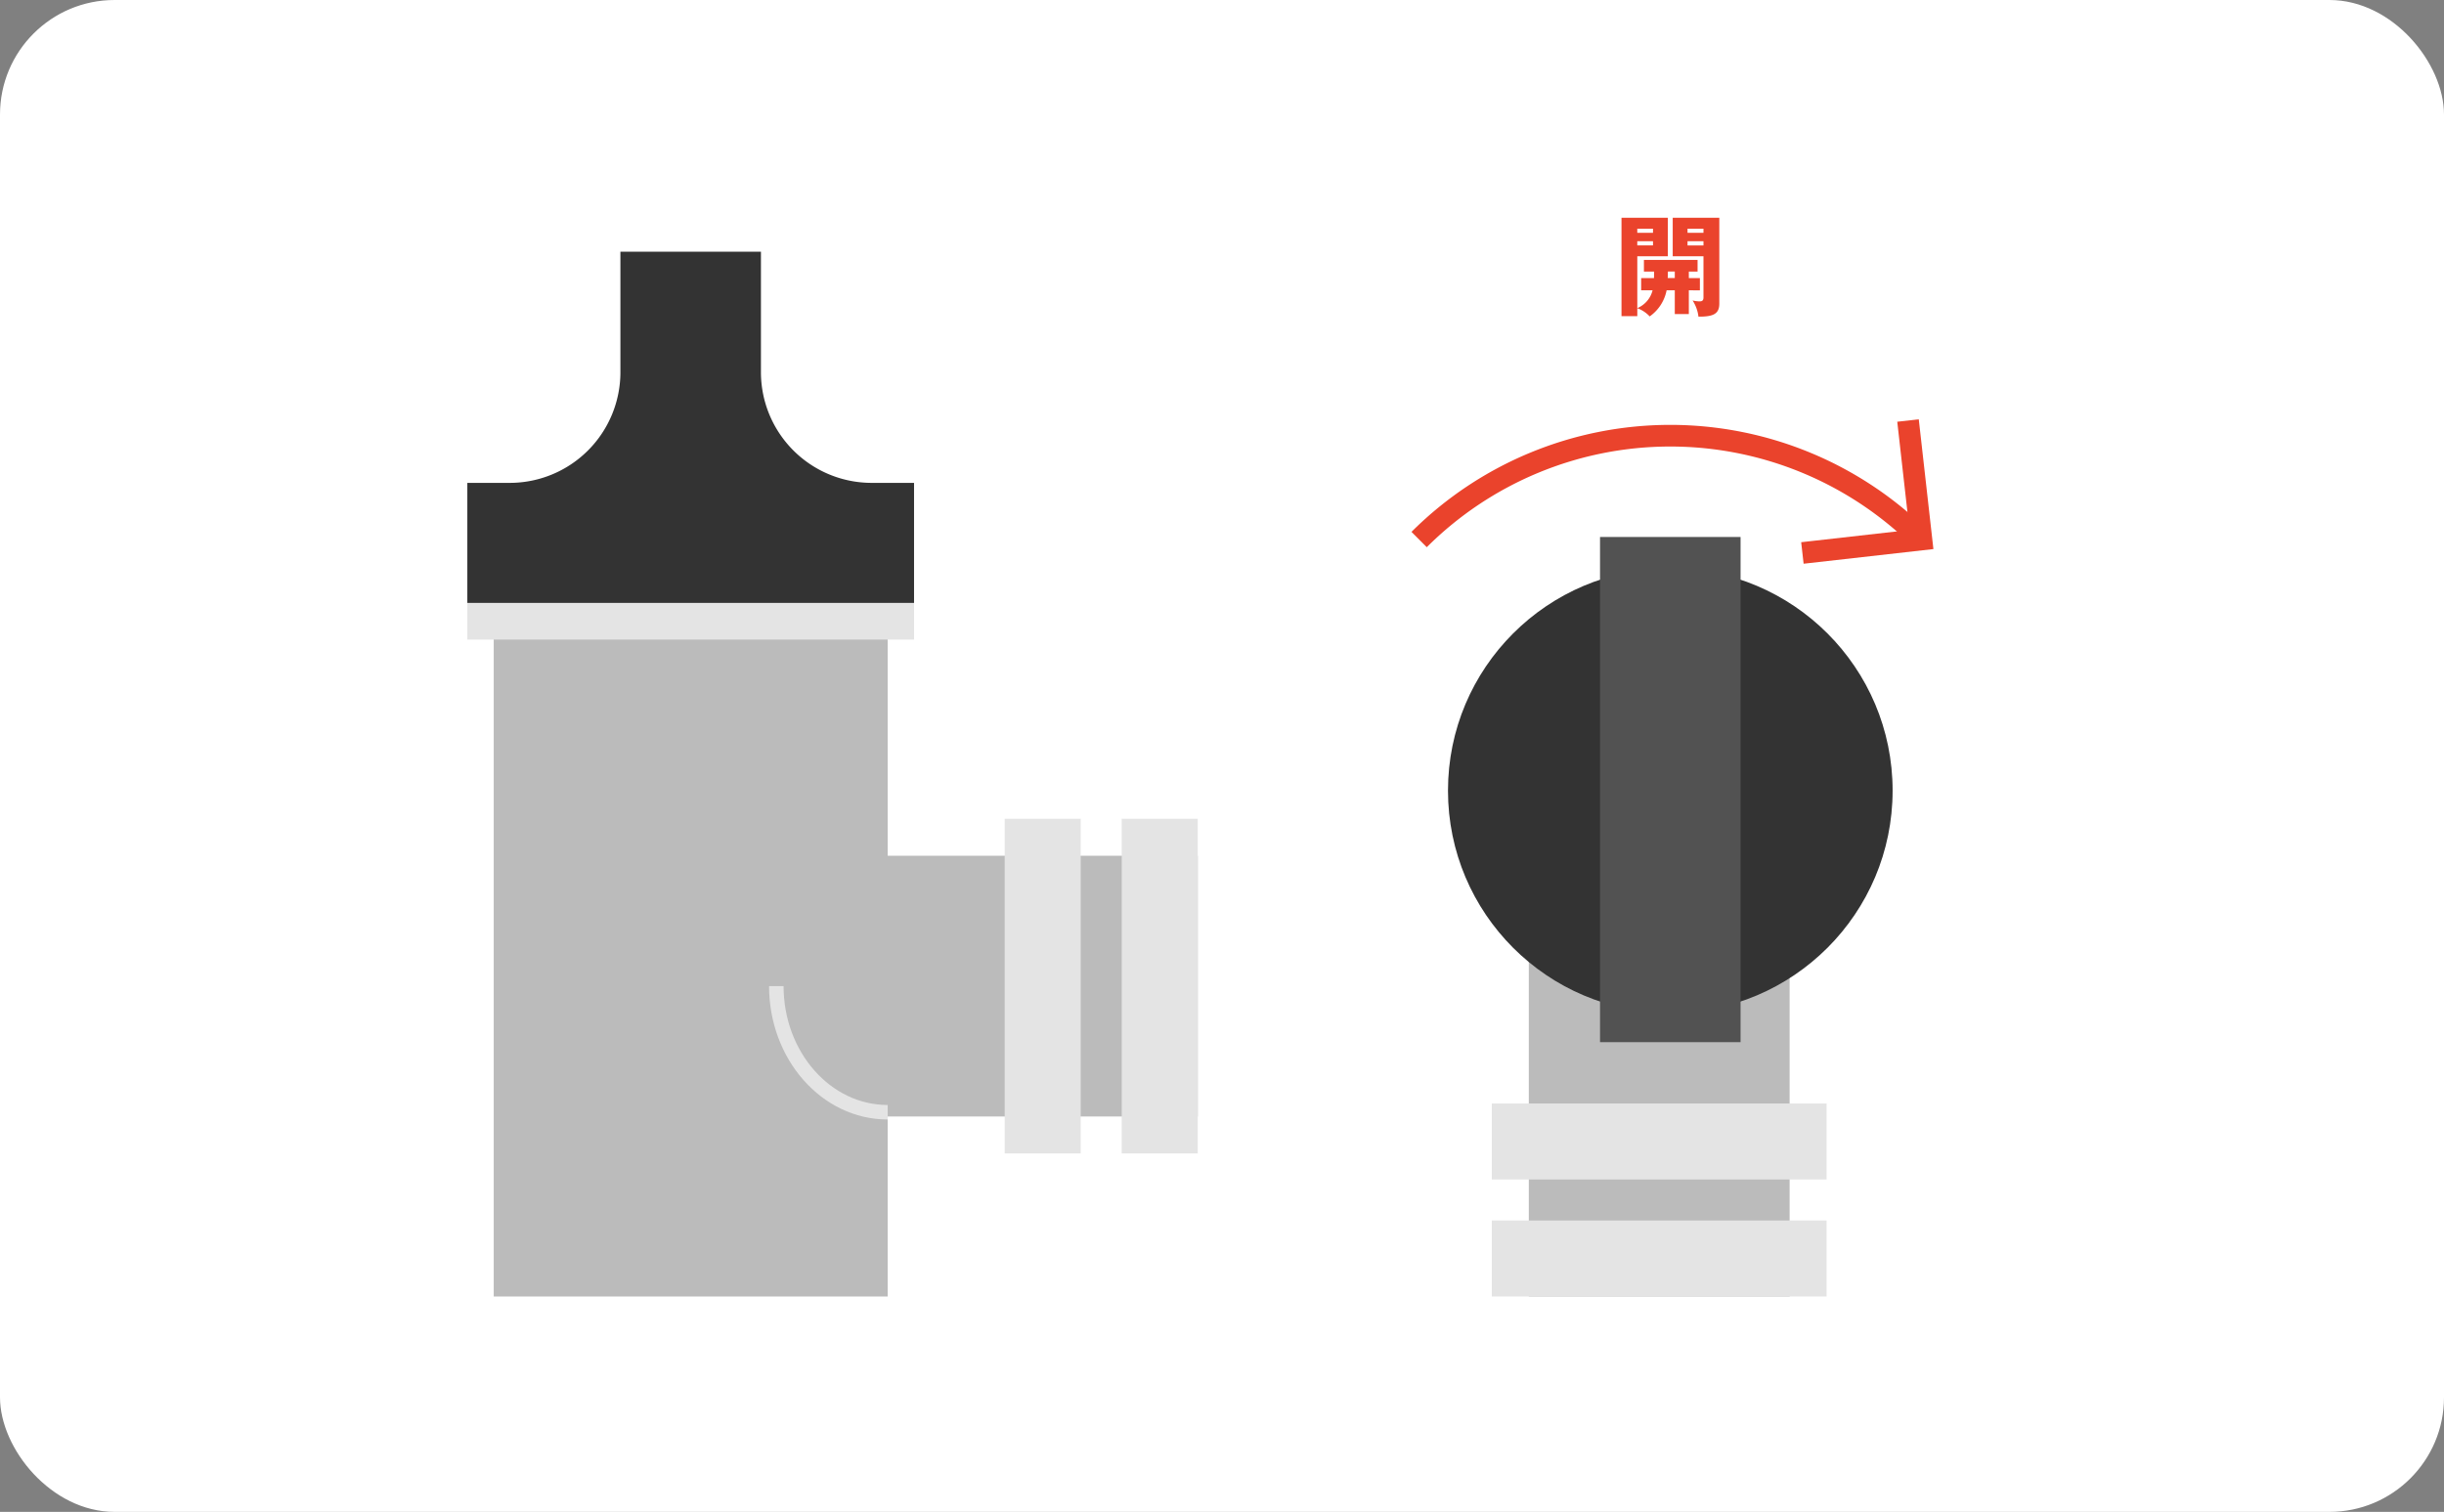
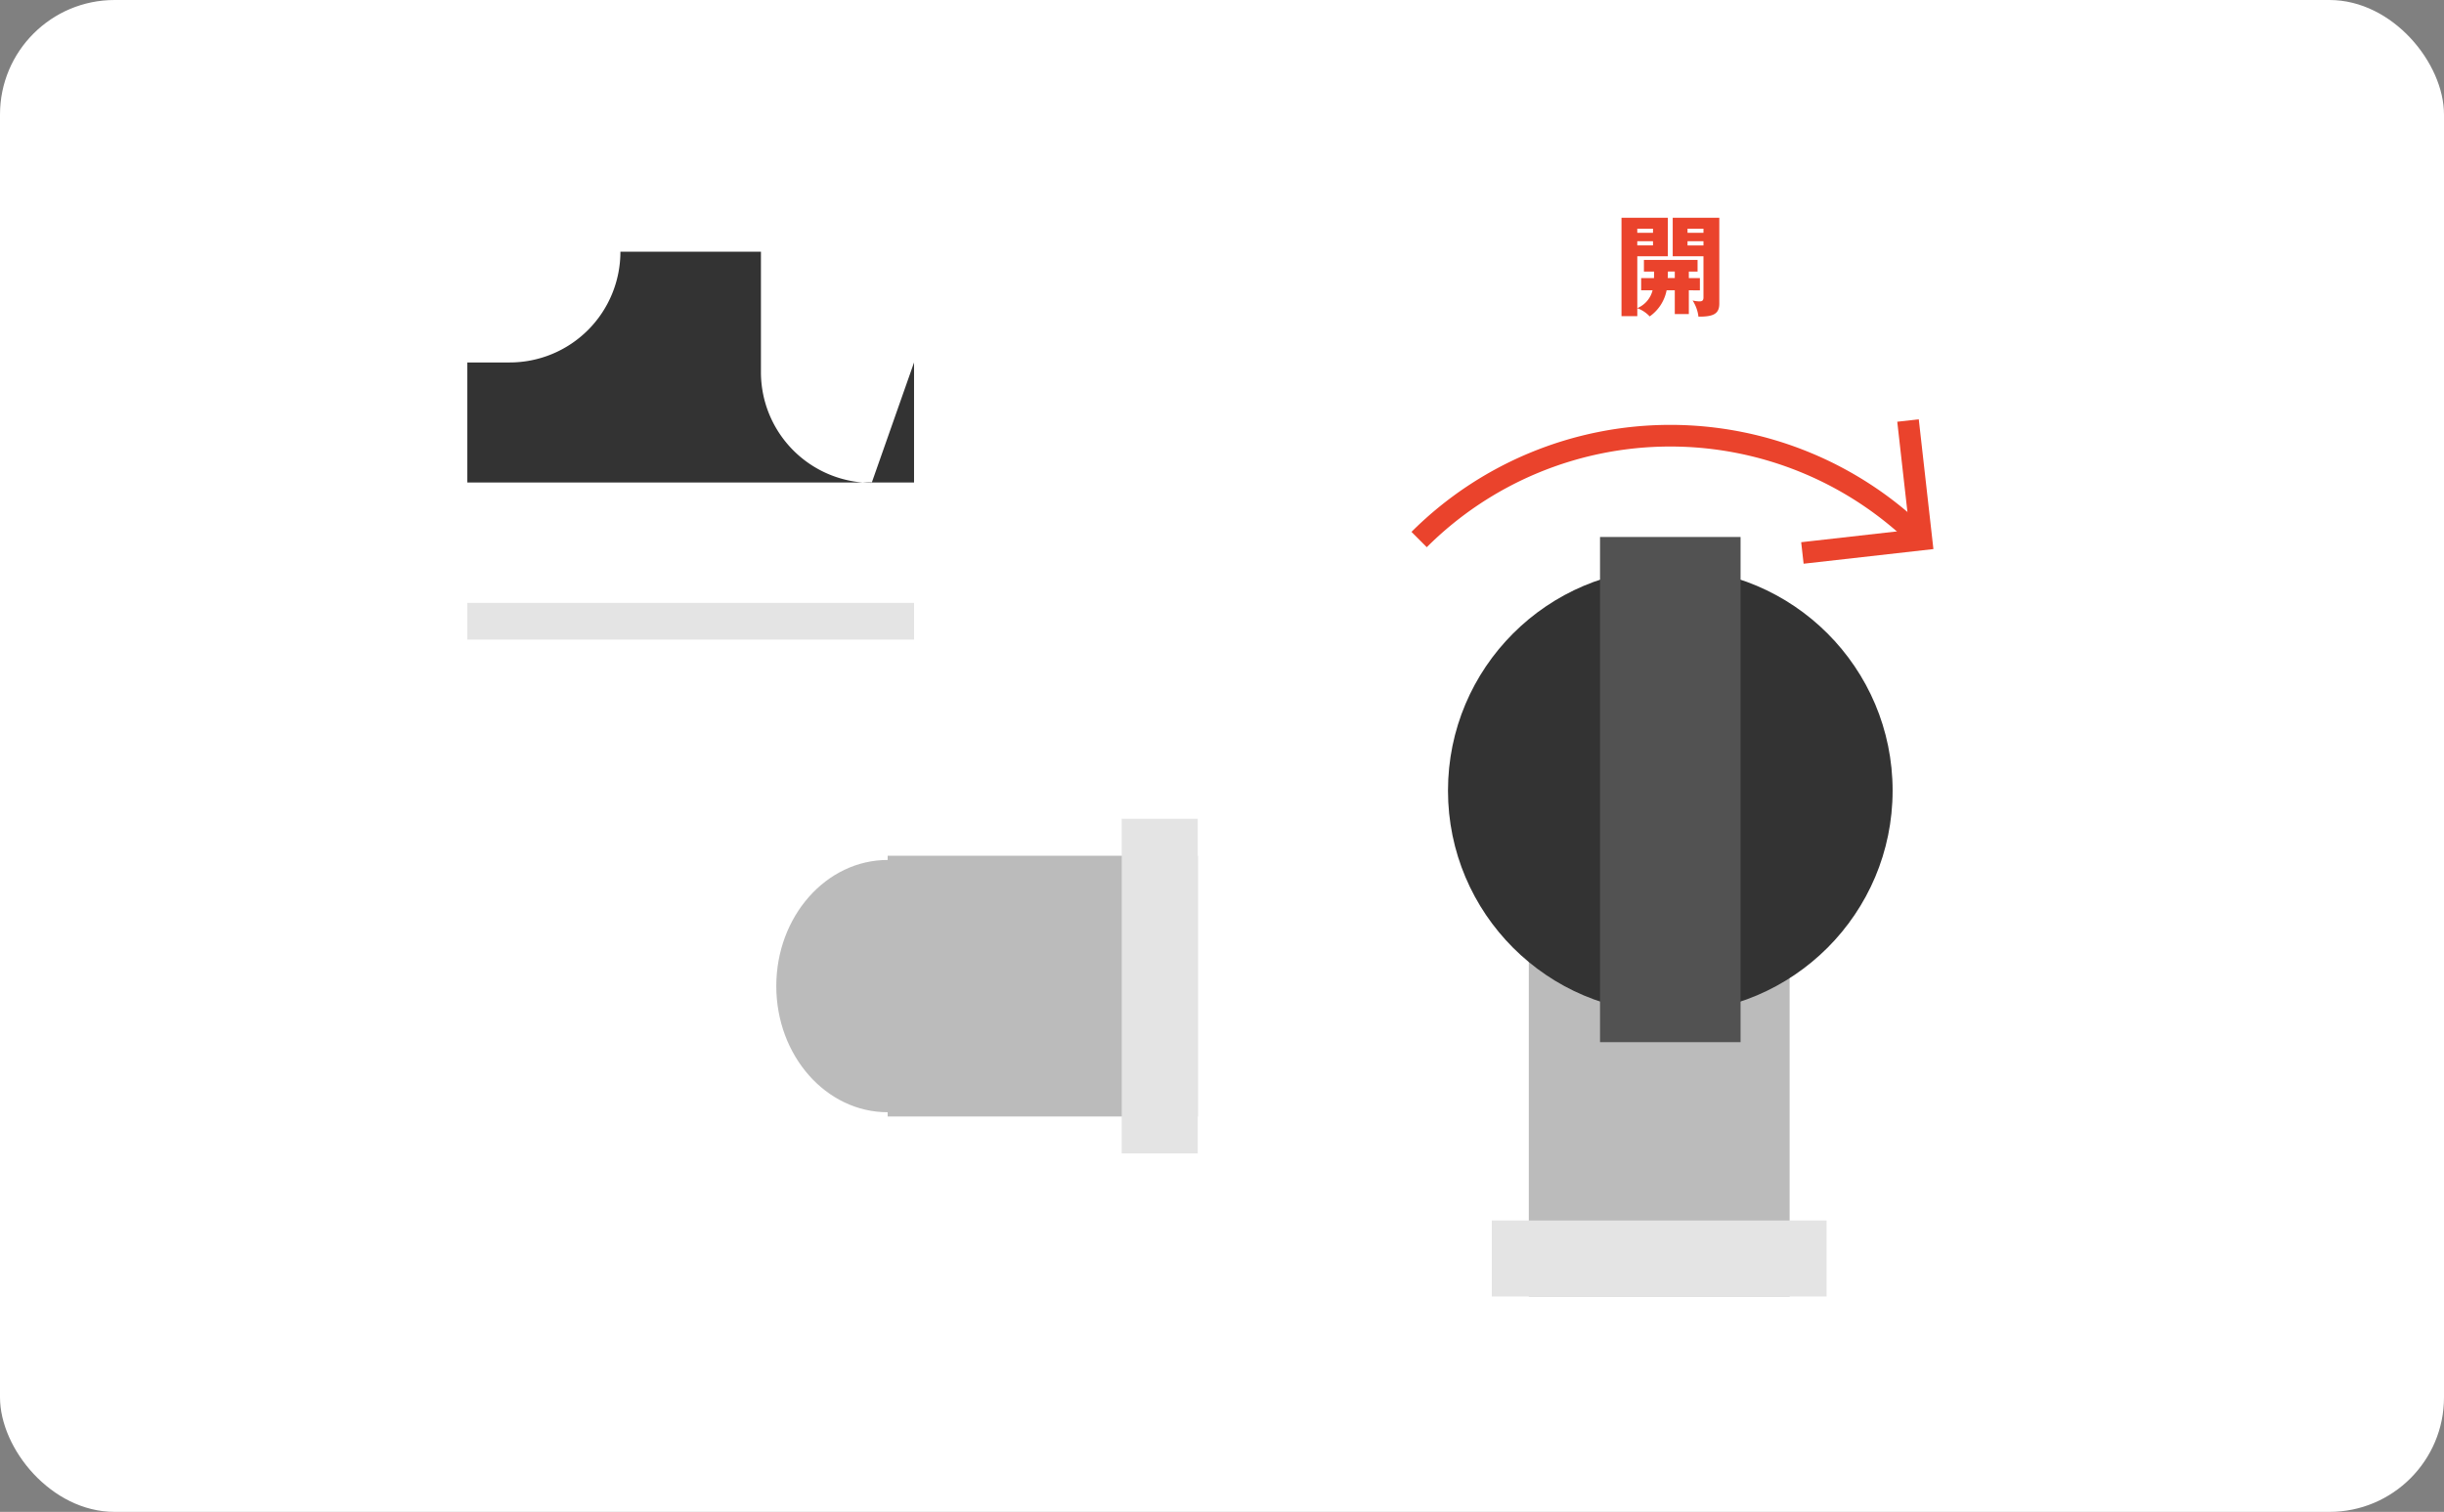
<svg xmlns="http://www.w3.org/2000/svg" width="320" height="198" viewBox="0 0 320 198">
  <rect x="0" y="0" width="320" height="198" fill="#808080" stroke="none" />
  <g id="グループ_1351" data-name="グループ 1351" transform="translate(-303 -1621)">
    <rect id="長方形_1434" data-name="長方形 1434" width="320" height="198" rx="15" transform="translate(303 1621)" fill="#fff" />
    <g id="グループ_1337" data-name="グループ 1337" transform="translate(129.581 92.884)">
      <g id="グループ_941" data-name="グループ 941" transform="translate(234.608 1561.087)">
-         <rect id="長方形_1063" data-name="長方形 1063" width="51.58" height="90.833" transform="translate(3.456 45.987)" fill="#bbb" />
        <rect id="長方形_1064" data-name="長方形 1064" width="58.491" height="4.805" transform="translate(0 45.987)" fill="#e4e4e4" />
        <g id="グループ_940" data-name="グループ 940" transform="translate(40.453 74.254)">
          <rect id="長方形_1065" data-name="長方形 1065" width="34.148" height="40.597" transform="translate(55.18 4.844) rotate(90)" fill="#bbb" />
-           <rect id="長方形_1066" data-name="長方形 1066" width="43.835" height="9.952" transform="translate(39.857 0) rotate(90)" fill="#e4e4e4" />
          <rect id="長方形_1067" data-name="長方形 1067" width="43.835" height="9.952" transform="translate(55.18 0) rotate(90)" fill="#e4e4e4" />
          <ellipse id="楕円形_1095" data-name="楕円形 1095" cx="14.583" cy="16.52" rx="14.583" ry="16.52" transform="translate(0 5.397)" fill="#bbb" />
        </g>
-         <path id="パス_6775" data-name="パス 6775" d="M277.7,1622.225c-8.053,0-14.582-7.4-14.582-16.519" transform="translate(-222.661 -1509.534)" fill="none" stroke="#e4e4e4" stroke-miterlimit="10" stroke-width="1.899" />
-         <path id="パス_6776" data-name="パス 6776" d="M296.281,1588.956a14.5,14.5,0,0,1-14.5-14.5v-15.771h-18.4v15.771a14.494,14.494,0,0,1-14.494,14.5h-5.549v15.722h58.49v-15.722Z" transform="translate(-243.338 -1558.689)" fill="#333" />
+         <path id="パス_6776" data-name="パス 6776" d="M296.281,1588.956a14.5,14.5,0,0,1-14.5-14.5v-15.771h-18.4a14.494,14.494,0,0,1-14.494,14.5h-5.549v15.722h58.49v-15.722Z" transform="translate(-243.338 -1558.689)" fill="#333" />
      </g>
      <g id="グループ_955" data-name="グループ 955" transform="translate(359.234 1556.636)">
        <g id="グループ_952" data-name="グループ 952" transform="translate(3.774 41.805)">
          <g id="グループ_951" data-name="グループ 951" transform="translate(0 0)">
            <g id="グループ_950" data-name="グループ 950" transform="translate(5.739 53.535)">
              <g id="グループ_949" data-name="グループ 949" transform="translate(0 0)">
                <rect id="長方形_1072" data-name="長方形 1072" width="34.148" height="45.931" transform="translate(38.991 45.931) rotate(180)" fill="#bbb" />
-                 <rect id="長方形_1073" data-name="長方形 1073" width="43.835" height="9.952" transform="translate(43.835 30.608) rotate(180)" fill="#e4e4e4" />
                <rect id="長方形_1074" data-name="長方形 1074" width="43.835" height="9.952" transform="translate(43.835 45.931) rotate(180)" fill="#e4e4e4" />
              </g>
            </g>
            <ellipse id="楕円形_1097" data-name="楕円形 1097" cx="29.108" cy="29.108" rx="29.108" ry="29.108" transform="translate(0 4.108)" fill="#333" />
            <rect id="長方形_1075" data-name="長方形 1075" width="66.159" height="18.402" transform="translate(19.907 66.159) rotate(-90)" fill="#525252" />
          </g>
        </g>
        <g id="グループ_953" data-name="グループ 953" transform="translate(26.489 0)">
          <path id="パス_6780" data-name="パス 6780" d="M330.41,1557.5v3.113h-1.839V1557.5H327.5a5.449,5.449,0,0,1-2.215,3.42,4.177,4.177,0,0,0-1.622-1.074v1.043h-2.07V1548h6.069v5.042h-4v6.791a3.407,3.407,0,0,0,2-2.332h-1.493V1555.9h1.681c0-.262.014-.581.014-.855h-1.334v-1.522h7.024v1.522H330.41v.855h1.448v1.606Zm-4.692-8.067H323.66v.536h2.058Zm0,1.639H323.66v.55h2.058Zm2.853,3.968h-.9c-.012.174-.012.722-.027.855h.927Zm3.1,5.908a5.011,5.011,0,0,0-.767-2.113,4.489,4.489,0,0,0,.843.116c.272,0,.579,0,.579-.507v-5.4H328.3V1548h6.1v11.268C334.393,1560.617,333.566,1560.964,331.668,1560.95Zm.655-11.514h-2.086v.536h2.086Zm0,1.639h-2.086v.55h2.086Z" transform="translate(-321.59 -1548.002)" fill="#ea432c" />
        </g>
        <g id="グループ_954" data-name="グループ 954" transform="translate(0 26.553)">
          <path id="パス_6781" data-name="パス 6781" d="M374.4,1575.553a46.555,46.555,0,0,0-65.764,0" transform="translate(-308.64 -1559.967)" fill="none" stroke="#ea432c" stroke-miterlimit="10" stroke-width="2.835" />
          <path id="パス_6782" data-name="パス 6782" d="M333.171,1578.328l15.586-1.759L347,1560.983" transform="translate(-282.993 -1560.983)" fill="none" stroke="#ea432c" stroke-miterlimit="10" stroke-width="2.835" />
        </g>
      </g>
    </g>
  </g>
</svg>